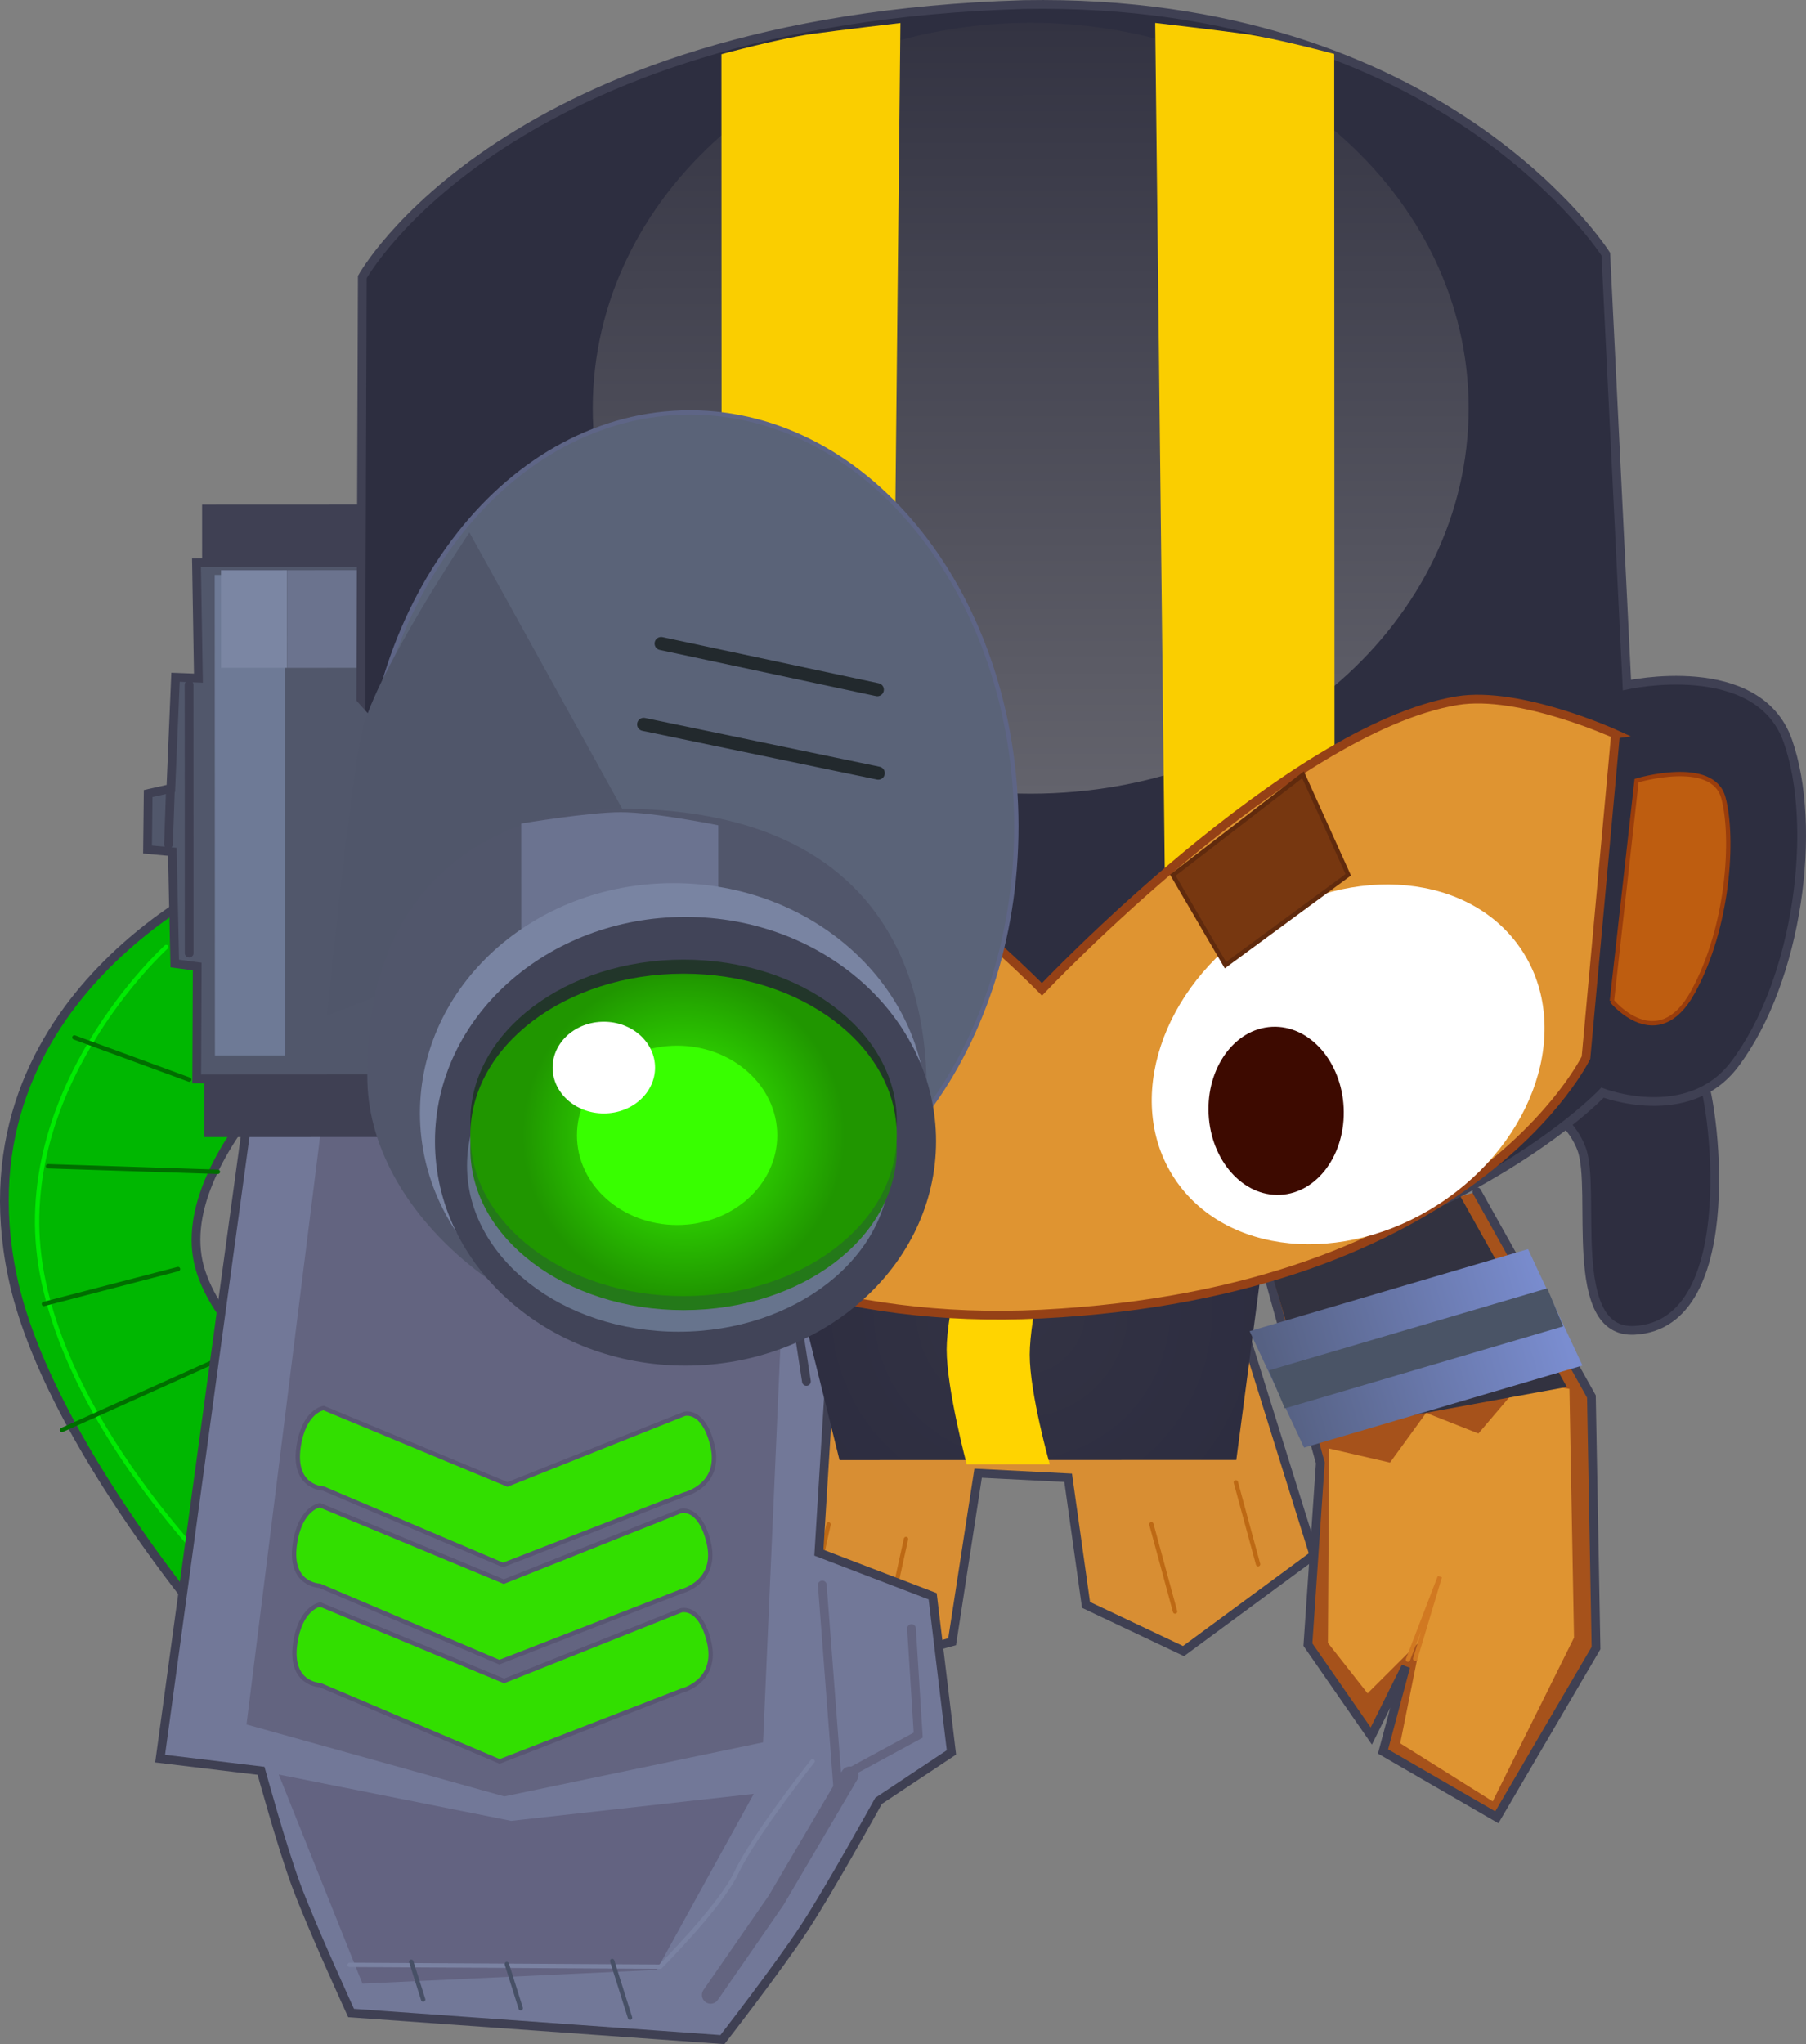
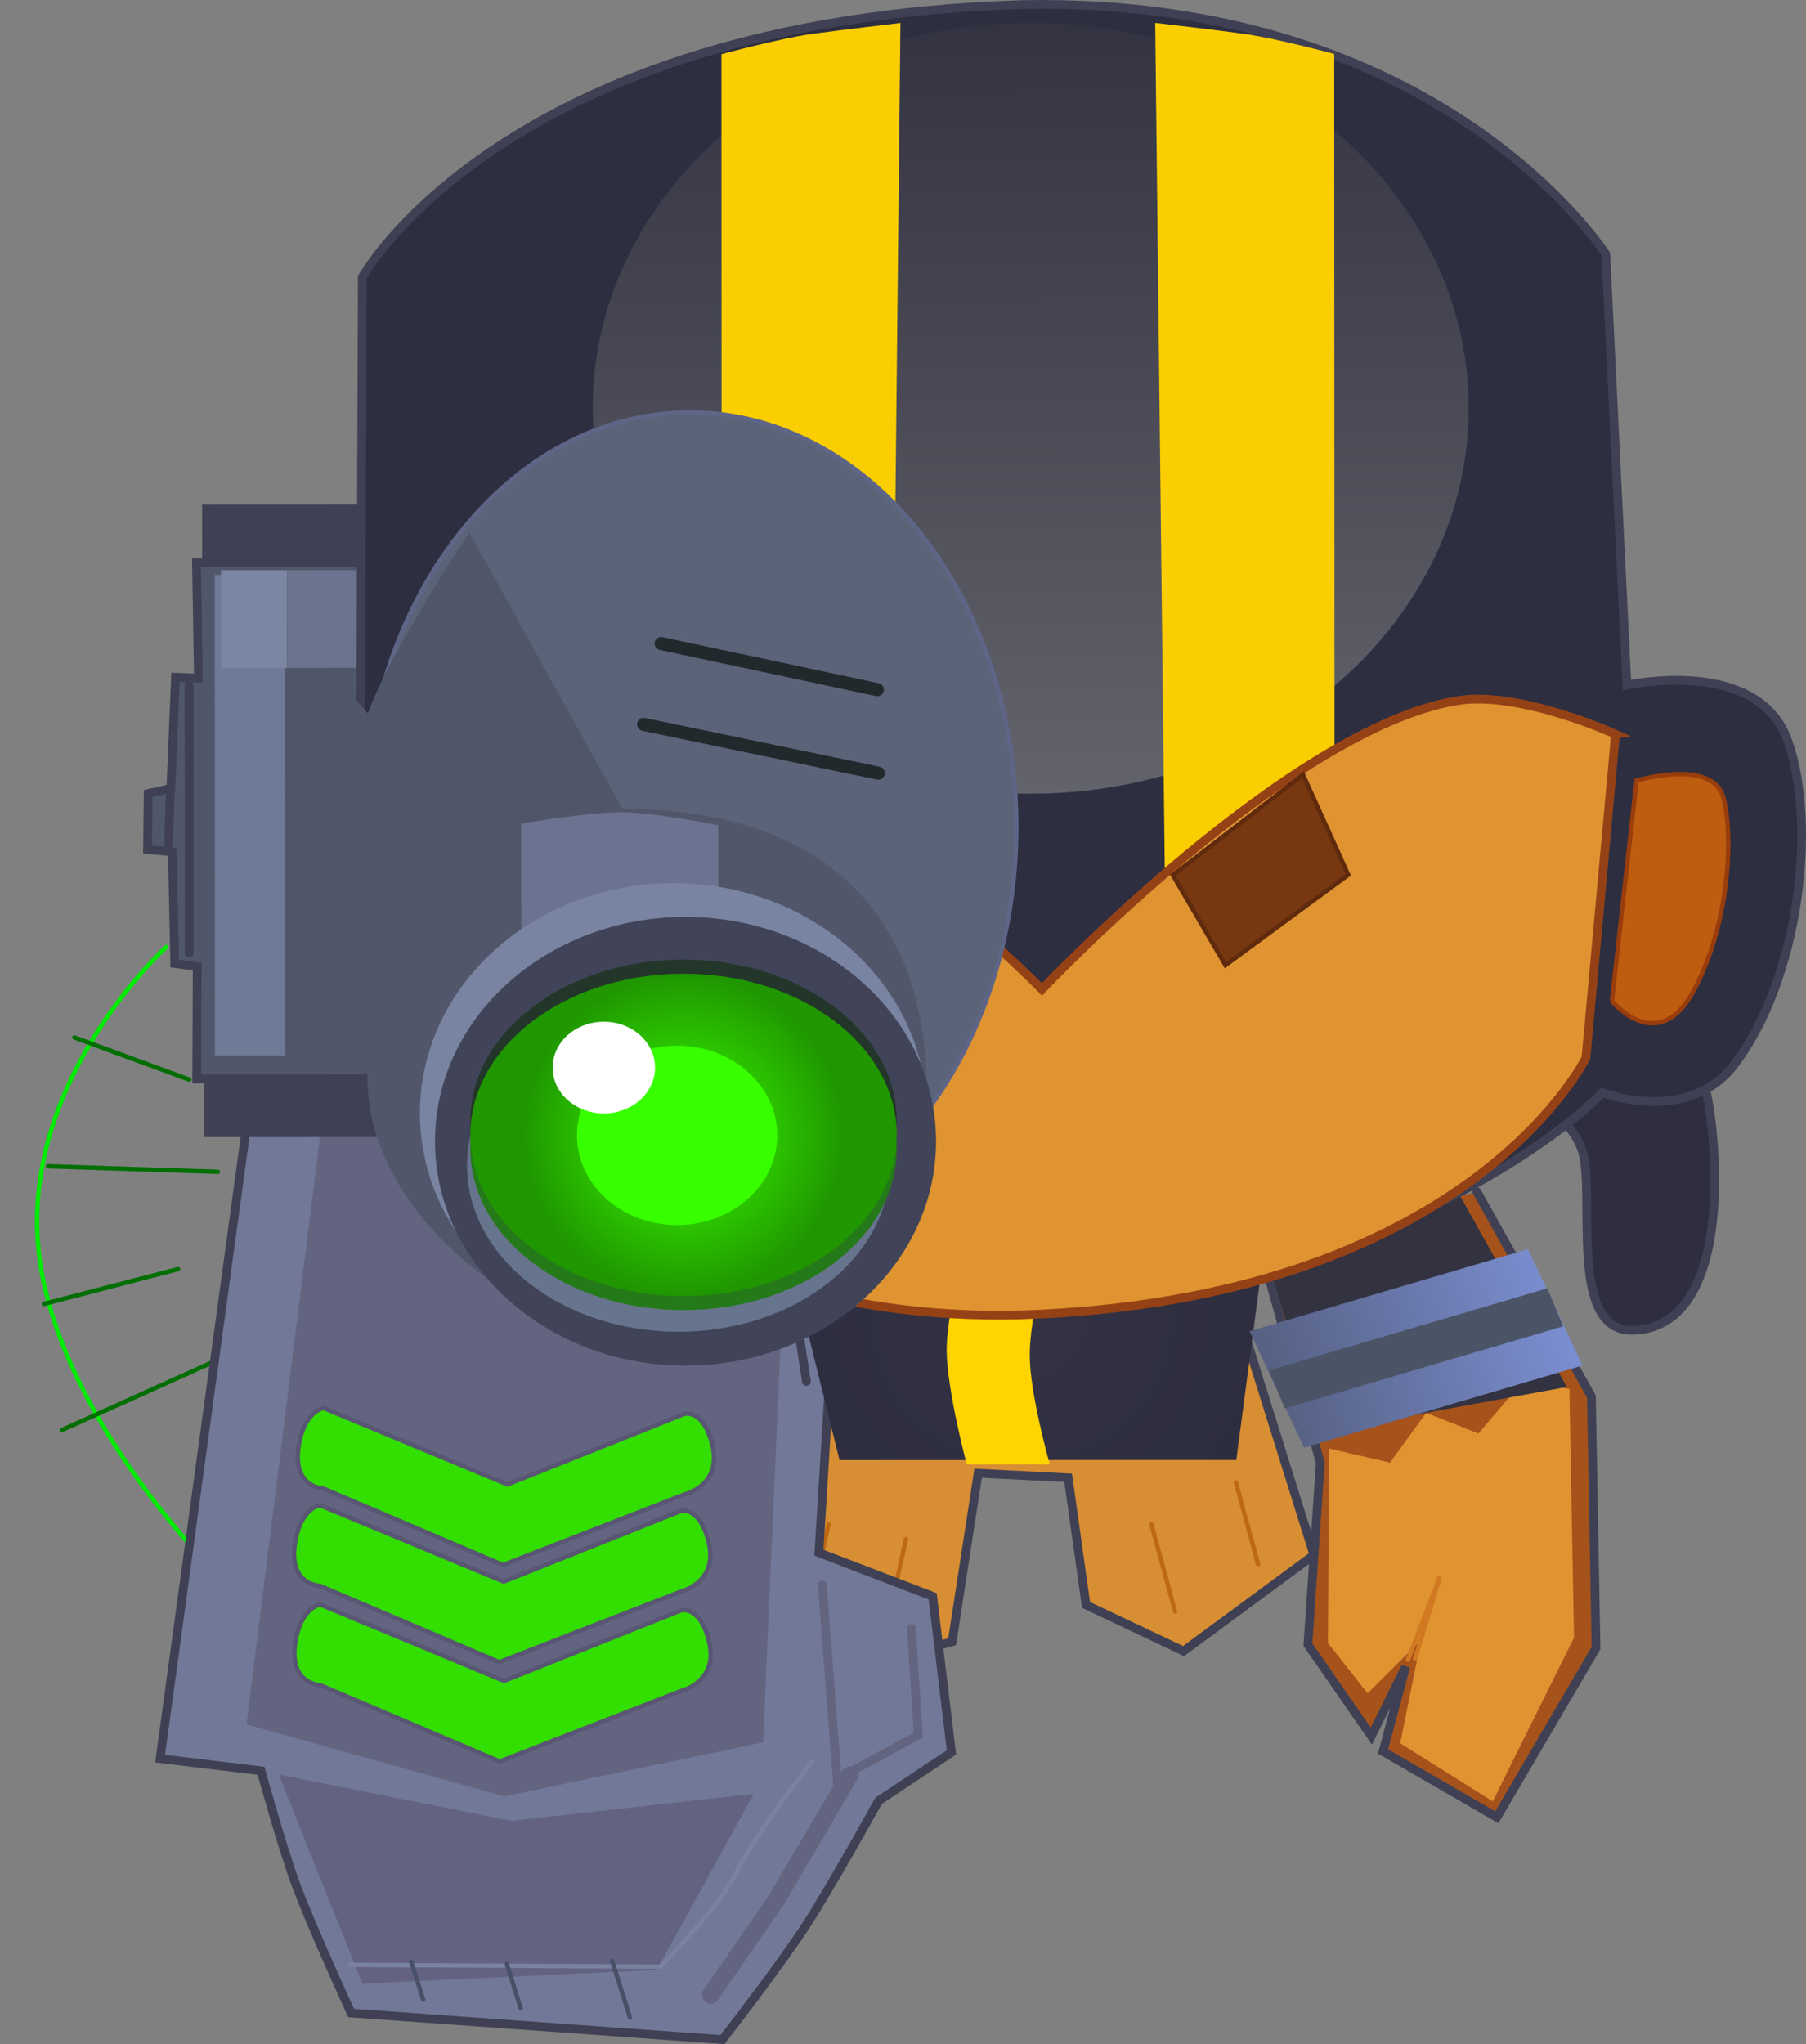
<svg xmlns="http://www.w3.org/2000/svg" version="1.1" width="103.351" height="116.957" viewBox="0,0,103.351,116.957">
  <rect x="0" y="0" width="103.351" height="116.957" fill="#808080" stroke="none" />
  <defs>
    <radialGradient cx="244.23" cy="194.847" r="14.524" gradientUnits="userSpaceOnUse" id="color-1">
      <stop offset="0" stop-color="#333344" />
      <stop offset="1" stop-color="#2d2d40" />
    </radialGradient>
    <linearGradient x1="258.76" y1="199.324" x2="274.826" y2="194.589" gradientUnits="userSpaceOnUse" id="color-2">
      <stop offset="0" stop-color="#566183" />
      <stop offset="1" stop-color="#7a8dd0" />
    </linearGradient>
    <linearGradient x1="244.731" y1="121.11" x2="244.75" y2="165.219" gradientUnits="userSpaceOnUse" id="color-3">
      <stop offset="0" stop-color="#333342" />
      <stop offset="1" stop-color="#63636c" />
    </linearGradient>
    <linearGradient x1="209.362" y1="172.839" x2="241.337" y2="172.825" gradientUnits="userSpaceOnUse" id="color-4">
      <stop offset="0" stop-color="#22292d" />
      <stop offset="1" stop-color="#414456" />
    </linearGradient>
    <radialGradient cx="224.875" cy="184.744" r="9.224" gradientUnits="userSpaceOnUse" id="color-5">
      <stop offset="0" stop-color="#38ff00" />
      <stop offset="1" stop-color="#209600" />
    </radialGradient>
  </defs>
  <g transform="translate(-185.758,-119.807)">
    <g data-paper-data="{&quot;isPaintingLayer&quot;:true}" fill-rule="nonzero" stroke-linejoin="miter" stroke-miterlimit="10" stroke-dasharray="" stroke-dashoffset="0" style="mix-blend-mode: normal">
      <g>
        <path d="M256.115,193.318l4.832,15.462l-7.461,5.498l-5.579,-2.643l-1.022,-7.272l-5.153,-0.263l-1.487,9.644l-6.052,1.648l-5.125,-5.508l4.195,-17.189c0,0 6.033,2.397 10.805,2.126c4.772,-0.271 12.047,-1.502 12.047,-1.502z" data-paper-data="{&quot;index&quot;:null}" fill="#d88e33" stroke="#3f4053" stroke-width="0.5" stroke-linecap="round" />
-         <path d="M210.592,210.932l-11.87,3.092c0,0 -10.268,-11.673 -12.254,-21.202c-3.355,-16.093 12.739,-23.006 12.739,-23.006l6.699,7.649c0,0 -10.844,8.56 -8.635,15.149c2.188,6.527 13.511,10.768 13.511,10.768z" fill="#00b701" stroke="#3f4053" stroke-width="0.5" stroke-linecap="round" />
        <path d="M237.605,207.864l-1.182,5.369" data-paper-data="{&quot;index&quot;:null}" fill="none" stroke="#bd6914" stroke-width="0.25" stroke-linecap="round" />
        <path d="M233.173,207.03l-0.904,4.106" data-paper-data="{&quot;index&quot;:null}" fill="none" stroke="#bd6914" stroke-width="0.25" stroke-linecap="round" />
        <path d="M199.745,211.47c0,0 -9.704,-8.871 -11.579,-18.753c-1.99,-10.488 7.104,-18.725 7.104,-18.725" fill="none" stroke="#00eb02" stroke-width="0.25" stroke-linecap="round" />
        <path d="M190.017,179.167l6.572,2.413" fill="none" stroke="#006e00" stroke-width="0.25" stroke-linecap="round" />
        <path d="M198.226,186.854l-9.72,-0.318" fill="none" stroke="#006e00" stroke-width="0.25" stroke-linecap="round" />
        <path d="M188.271,194.415l7.675,-1.996" fill="none" stroke="#006e00" stroke-width="0.25" stroke-linecap="round" />
        <path d="M200.785,196.462l-11.48,5.165" fill="none" stroke="#006e00" stroke-width="0.25" stroke-linecap="round" />
        <path d="M195.687,217.811l7.121,-10.497" fill="none" stroke="#006e00" stroke-width="0.25" stroke-linecap="round" />
        <path d="M234.033,185.768l-1.413,22.879l6.511,2.495l1.075,8.934l-4.17,2.771c0,0 -2.76,4.994 -4.222,7.229c-1.515,2.316 -4.713,6.431 -4.713,6.431l-21.251,-1.52c0,0 -2.252,-4.91 -3.152,-7.331c-0.807,-2.171 -2.001,-6.528 -2.001,-6.528l-5.776,-0.697l4.97,-36.361z" fill="#727898" stroke="#3f4053" stroke-width="0.5" stroke-linecap="round" />
        <path d="M230.994,183.68l-1.568,35.82l-14.809,3.092l-14.753,-4.115l4.482,-35.81z" fill="#636480" stroke="#3f4053" stroke-width="0" stroke-linecap="round" />
        <path d="M228.894,222.446l-5.552,10.073l-16.842,0.786l-4.791,-11.964l13.305,2.65z" fill="#636381" stroke="#3f4053" stroke-width="0" stroke-linecap="round" />
        <path d="M204.081,216.222c0,0 -1.756,-0.038 -1.434,-2.347c0.293,-2.101 1.438,-2.263 1.438,-2.263l10.522,4.373l10.127,-4.038c0,0 1.075,-0.317 1.594,1.769c0.581,2.337 -1.599,2.842 -1.599,2.842l-10.379,4.034z" fill="#32df00" stroke="#585672" stroke-width="0.25" stroke-linecap="butt" />
        <path d="M232.258,220.581c0,0 -3.333,4.202 -4.364,6.381c-0.916,1.937 -4.354,5.372 -4.354,5.372l-17.771,-0.103" fill="none" stroke="#7a82a2" stroke-width="0.25" stroke-linecap="round" />
        <path d="M237.92,212.988l0.384,6.099l-4.641,2.52l-0.849,-11.112" fill="none" stroke="#636480" stroke-width="0.5" stroke-linecap="round" />
        <path d="M234.384,221.381l-4.211,7.155l-3.748,5.419" fill="none" stroke="#636480" stroke-width="1" stroke-linecap="round" />
        <path d="M221.813,235.258l-1.022,-3.251" fill="none" stroke="#475066" stroke-width="0.25" stroke-linecap="round" />
        <path d="M215.555,234.712l-0.795,-2.528" fill="none" stroke="#475066" stroke-width="0.25" stroke-linecap="round" />
        <path d="M209.293,232.051l0.682,2.167" fill="none" stroke="#475066" stroke-width="0.25" stroke-linecap="round" />
        <path d="M204.06,210.54c0,0 -1.756,-0.038 -1.434,-2.347c0.293,-2.101 1.438,-2.263 1.438,-2.263l10.522,4.373l10.127,-4.038c0,0 1.075,-0.317 1.594,1.769c0.581,2.337 -1.599,2.842 -1.599,2.842l-10.379,4.034z" fill="#32df00" stroke="#585672" stroke-width="0.25" stroke-linecap="butt" />
        <path d="M204.273,204.98c0,0 -1.756,-0.038 -1.434,-2.347c0.293,-2.101 1.438,-2.263 1.438,-2.263l10.522,4.373l10.127,-4.038c0,0 1.075,-0.317 1.594,1.769c0.581,2.337 -1.599,2.842 -1.599,2.842l-10.379,4.034z" fill="#32df00" stroke="#585672" stroke-width="0.25" stroke-linecap="butt" />
        <path d="M257.753,209.306l-1.271,-4.681" data-paper-data="{&quot;index&quot;:null}" fill="none" stroke="#bd6914" stroke-width="0.25" stroke-linecap="round" />
        <path d="M251.648,207.022l1.356,4.993" data-paper-data="{&quot;index&quot;:null}" fill="none" stroke="#bd6914" stroke-width="0.25" stroke-linecap="round" />
        <path d="M229.703,186.833l29.047,-0.491l-2.243,16.999l-22.706,0.009z" data-paper-data="{&quot;index&quot;:null}" fill="url(#color-1)" stroke="#692206" stroke-width="0" stroke-linecap="butt" />
        <path d="M241.075,190.501l4.753,-0.002c0,0 -1.144,4.694 -1.143,6.82c0.001,2.234 1.149,6.277 1.149,6.277l-4.753,0.002c0,0 -1.148,-4.299 -1.149,-6.576c-0.001,-2.069 1.144,-6.521 1.144,-6.521z" data-paper-data="{&quot;index&quot;:null}" fill="#ffd400" stroke="none" stroke-width="0" stroke-linecap="butt" />
        <path d="M197.326,152.544l-0.002,-3.866l14.067,-0.006l0.002,3.866z" fill="#3f4053" stroke="none" stroke-width="0" stroke-linecap="butt" />
        <path d="M197.447,184.867l-0.002,-4.081l16.644,-0.007l0.002,4.081z" fill="#3f4053" stroke="none" stroke-width="0" stroke-linecap="butt" />
        <path d="M197.016,181.538l0.027,-6.427l-1.284,-0.173l-0.138,-6.392l-1.42,-0.131l0.036,-3.204l1.298,-0.292l0.267,-6.363l1.311,0.051l-0.11,-6.601l21.691,-0.009l0.012,29.53z" fill="#51576b" stroke="#3f4053" stroke-width="0.5" stroke-linecap="butt" />
        <path d="M198.057,180.198l-0.011,-27.494l4.013,-0.002l0.011,27.494z" fill="#6e7a96" stroke="#585c77" stroke-width="0" stroke-linecap="butt" />
        <path d="M202.182,158.019l-0.002,-5.584l7.066,-0.003l0.002,5.584z" fill="#6b738e" stroke="none" stroke-width="0" stroke-linecap="butt" />
        <path d="M196.584,174.343l-0.006,-15.356" fill="none" stroke="#3f4053" stroke-width="0.5" stroke-linecap="round" />
        <path d="M195.4,168.116l0.106,-3.007" fill="none" stroke="#3f4053" stroke-width="0.5" stroke-linecap="round" />
        <path d="M227.093,193.772l4.278,1.602l0.536,3.475" data-paper-data="{&quot;index&quot;:null}" fill="none" stroke="#3f4053" stroke-width="0.5" stroke-linecap="round" />
        <path d="M270.273,187.992l6.555,11.719l0.264,14.394l-5.676,9.683l-6.512,-3.766l1.3,-4.853l-1.972,3.969l-3.627,-5.229l0.71,-10.4l-3.323,-11.979" data-paper-data="{&quot;index&quot;:null}" fill="#a6521b" stroke="#3f4053" stroke-width="0.5" stroke-linecap="round" />
        <path d="M276.014,175.929c0,0 6.11,3.561 7.05,5.214c0.743,1.308 2.567,14.458 -3.777,14.782c-3.935,0.201 -2.14,-8.041 -3.024,-10.387c-0.977,-2.59 -4.081,-3.194 -4.081,-3.194" data-paper-data="{&quot;index&quot;:null}" fill="#2e2e40" stroke="#3f4053" stroke-width="0.5" stroke-linecap="round" />
        <path d="M275.833,213.51l-4.653,9.366l-5.293,-3.321l1.188,-5.904l-3.056,3.044l-2.268,-2.884l0.069,-11.122l3.483,0.803l2.068,-2.845l2.992,1.181l2.548,-2.993l2.66,0.442z" data-paper-data="{&quot;index&quot;:null}" fill="#df9431" stroke="#692206" stroke-width="0" stroke-linecap="round" />
        <path d="M268.712,187.154l6.711,12.011l-14.174,2.602l-3.55,-11.881" data-paper-data="{&quot;index&quot;:null}" fill="#323240" stroke="#174752" stroke-width="0" stroke-linecap="round" />
        <path d="M260.386,202.635l-3.117,-6.661l15.932,-4.696l3.117,6.661z" fill="url(#color-2)" stroke="#000000" stroke-width="0" stroke-linecap="butt" />
        <path d="M259.284,200.391l-0.914,-2.173l15.932,-4.696l0.914,2.173z" fill="#4a5466" stroke="#000000" stroke-width="0" stroke-linecap="butt" />
        <path d="M206.491,135.66c0,0 8.119,-14.714 37.852,-15.593c23.974,-0.429 33.309,14.283 33.309,14.283l1.209,24.651c0,0 7.493,-1.66 9.208,3.203c1.715,4.862 0.612,13.668 -3.051,18.501c-2.658,3.507 -7.556,1.622 -7.556,1.622c0,0 -9.608,10.254 -31.594,12.174c-16.619,1.451 -32.021,-7.418 -32.021,-7.418l-7.454,-23.8z" data-paper-data="{&quot;index&quot;:null}" fill="#2d2e40" stroke="#3f4053" stroke-width="0.5" stroke-linecap="round" />
        <path d="M244.75,165.219c-13.841,0.006 -25.066,-9.864 -25.071,-22.044c-0.005,-12.18 11.212,-22.059 25.053,-22.065c13.841,-0.006 25.066,9.864 25.071,22.044c0.005,12.18 -11.212,22.059 -25.053,22.065z" data-paper-data="{&quot;index&quot;:null}" fill="url(#color-3)" stroke="none" stroke-width="0" stroke-linecap="butt" />
        <path d="M278,177.084l1.412,-12.612c0,0 4.355,-1.315 4.97,0.986c0.615,2.301 0.291,7.402 -1.741,11.104c-2.032,3.702 -4.641,0.521 -4.641,0.521z" data-paper-data="{&quot;index&quot;:null}" fill="#be5d10" stroke="#9a3d0c" stroke-width="0.25" stroke-linecap="round" />
        <path d="M227.043,122.907c0,0 3.339,-0.901 5.132,-1.152c1.599,-0.223 5.111,-0.633 5.111,-0.633l-0.551,52.673l-9.674,-5.745z" data-paper-data="{&quot;index&quot;:null}" fill="#face00" stroke="none" stroke-width="0" stroke-linecap="butt" />
        <path d="M262.13,168.036l-9.669,5.753l-0.595,-52.672c0,0 3.512,0.407 5.112,0.629c1.793,0.249 5.133,1.147 5.133,1.147z" data-paper-data="{&quot;index&quot;:null}" fill="#face00" stroke="none" stroke-width="0" stroke-linecap="butt" />
        <path d="M278.208,161.815l-1.69,18.507c0,0 -6.47,13.42 -31.168,14.673c-23.272,1.181 -34.737,-14.747 -34.737,-14.747l-0.319,-11.322c0,0 0.367,-5.155 10.821,-5.727c10.944,-0.599 24.269,13.218 24.269,13.218c0,0 14.103,-14.913 23.755,-16.519c3.569,-0.594 9.07,1.917 9.07,1.917z" data-paper-data="{&quot;index&quot;:null}" fill="#df9431" stroke="#954116" stroke-width="0.5" stroke-linecap="round" />
-         <path d="M257.698,172.725c5.499,-3.59 12.289,-2.926 15.167,1.482c2.877,4.408 0.752,10.891 -4.747,14.481c-5.499,3.59 -12.289,2.926 -15.167,-1.482c-2.877,-4.408 -0.752,-10.891 4.747,-14.481z" data-paper-data="{&quot;index&quot;:null}" fill="#ffffff" stroke="#954116" stroke-width="0" stroke-linecap="butt" />
        <path d="M205.146,158.77l7.585,8.453l-0.529,13.447l-6.625,0.003z" fill="#51576b" stroke="none" stroke-width="0" stroke-linecap="butt" />
-         <path d="M258.551,178.558c2.134,-0.105 3.97,1.963 4.1,4.617c0.13,2.655 -1.494,4.892 -3.629,4.997c-2.134,0.105 -3.97,-1.963 -4.1,-4.617c-0.13,-2.655 1.494,-4.892 3.629,-4.997z" data-paper-data="{&quot;index&quot;:null}" fill="#3d0a00" stroke="none" stroke-width="0" stroke-linecap="butt" />
        <path d="M262.914,169.861l-7.028,5.171l-3.009,-5.15l7.449,-5.746z" data-paper-data="{&quot;index&quot;:null}" fill="#773710" stroke="#602a0d" stroke-width="0.25" stroke-linecap="round" />
        <path d="M266.332,214.766l1.823,-4.745l-1.408,4.698" data-paper-data="{&quot;index&quot;:null}" fill="none" stroke="#d17921" stroke-width="0.25" stroke-linecap="round" />
        <path d="M231.134,166.286l7.454,5.74l-3.004,5.153l-7.032,-5.165z" data-paper-data="{&quot;index&quot;:null}" fill="#773710" stroke="#602a0d" stroke-width="0.25" stroke-linecap="round" />
        <path d="M243.919,167.086c0.005,13.082 -8.35,23.691 -18.661,23.695c-10.312,0.004 -18.676,-10.598 -18.681,-23.68c-0.005,-13.082 8.35,-23.691 18.661,-23.695c10.312,-0.004 18.676,10.598 18.681,23.68z" fill="#5a6378" stroke="#5e6586" stroke-width="0.25" stroke-linecap="butt" />
        <path d="M223.592,156.628l12.371,2.639" fill="none" stroke="#22292d" stroke-width="0.75" stroke-linecap="round" />
        <path d="M236.017,164.045l-13.425,-2.79" fill="none" stroke="#22292d" stroke-width="0.75" stroke-linecap="round" />
        <path d="M204.472,177.907c0,0 1.292,-13.072 2.008,-16.244c0.757,-3.355 6.14,-11.39 6.14,-11.39l11.211,20.268z" fill="#50566a" stroke="#000000" stroke-width="0" stroke-linecap="round" />
        <path d="M210.114,172.071c0,0 6.022,-6.835 14.893,-5.109c13.111,2.55 13.076,14.322 13.076,14.322" fill="none" stroke="url(#color-4)" stroke-width="1" stroke-linecap="round" />
        <path d="M238.787,182.149c0.003,8.009 -6.485,14.505 -14.493,14.508c-8.007,0.003 -17.337,-6.989 -17.512,-14.996c-0.255,-11.64 7.526,-15.579 14.421,-15.582c13.661,-0.006 17.581,8.06 17.584,16.07z" fill="#51566b" stroke="none" stroke-width="0" stroke-linecap="butt" />
        <path d="M215.592,178.846l-0.005,-11.92c0,0 3.859,-0.646 5.691,-0.647c1.922,-0.001 5.584,0.749 5.584,0.749l0.005,11.812z" fill="#6b7390" stroke="none" stroke-width="0" stroke-linecap="butt" />
        <path d="M224.283,170.337c8.007,-0.003 14.501,5.886 14.504,13.154c0.003,7.268 -6.486,13.162 -14.493,13.166c-8.007,0.003 -14.501,-5.886 -14.504,-13.154c-0.003,-7.268 6.486,-13.162 14.493,-13.166z" fill="#7984a2" stroke="none" stroke-width="0" stroke-linecap="butt" />
        <path d="M224.982,172.27c7.918,-0.003 14.34,5.742 14.343,12.832c0.003,7.09 -6.414,12.84 -14.332,12.844c-7.918,0.003 -14.34,-5.742 -14.343,-12.832c-0.003,-7.09 6.414,-12.84 14.332,-12.844z" fill="#414458" stroke="none" stroke-width="0" stroke-linecap="butt" />
        <path d="M236.689,186.491c0.002,5.252 -5.414,9.511 -12.098,9.514c-6.684,0.003 -12.104,-4.252 -12.106,-9.504c-0.002,-5.252 5.414,-9.511 12.098,-9.514c6.684,-0.003 12.104,4.252 12.106,9.504z" fill="#67748d" stroke="none" stroke-width="NaN" stroke-linecap="butt" />
        <path d="M224.872,176.319c6.738,-0.003 12.202,4.125 12.204,9.219c0.002,5.094 -5.458,9.227 -12.196,9.229c-6.738,0.003 -12.202,-4.125 -12.204,-9.219c-0.002,-5.094 5.458,-9.227 12.196,-9.229z" fill="#247919" stroke="#22362a" stroke-width="0" stroke-linecap="butt" />
        <path d="M224.871,174.714c6.738,-0.003 12.202,4.125 12.204,9.219c0.002,5.094 -5.458,9.227 -12.196,9.229c-6.738,0.003 -12.202,-4.125 -12.204,-9.219c-0.002,-5.094 5.458,-9.227 12.196,-9.229z" fill="#22362a" stroke="#22362a" stroke-width="0" stroke-linecap="butt" />
        <path d="M224.871,175.519c6.738,-0.003 12.202,4.125 12.204,9.219c0.002,5.094 -5.458,9.227 -12.196,9.229c-6.738,0.003 -12.202,-4.125 -12.204,-9.219c-0.002,-5.094 5.458,-9.227 12.196,-9.229z" fill="url(#color-5)" stroke="#22362a" stroke-width="0" stroke-linecap="butt" />
        <path d="M224.503,179.637c3.165,-0.001 5.732,2.295 5.733,5.129c0.001,2.834 -2.564,5.132 -5.728,5.133c-3.165,0.001 -5.731,-2.295 -5.733,-5.129c-0.001,-2.834 2.563,-5.132 5.728,-5.133z" fill="#38ff00" stroke="none" stroke-width="0" stroke-linecap="butt" />
        <path d="M220.312,178.267c1.619,-0.001 2.931,1.174 2.932,2.623c0.001,1.449 -1.311,2.625 -2.93,2.625c-1.619,0.001 -2.931,-1.174 -2.932,-2.623c-0.001,-1.449 1.311,-2.625 2.93,-2.625z" fill="#ffffff" stroke="none" stroke-width="0" stroke-linecap="butt" />
        <path d="M198.408,158.02l-0.002,-5.584l3.764,-0.002l0.002,5.584z" fill="#7b86a3" stroke="none" stroke-width="0" stroke-linecap="butt" />
      </g>
    </g>
  </g>
</svg>